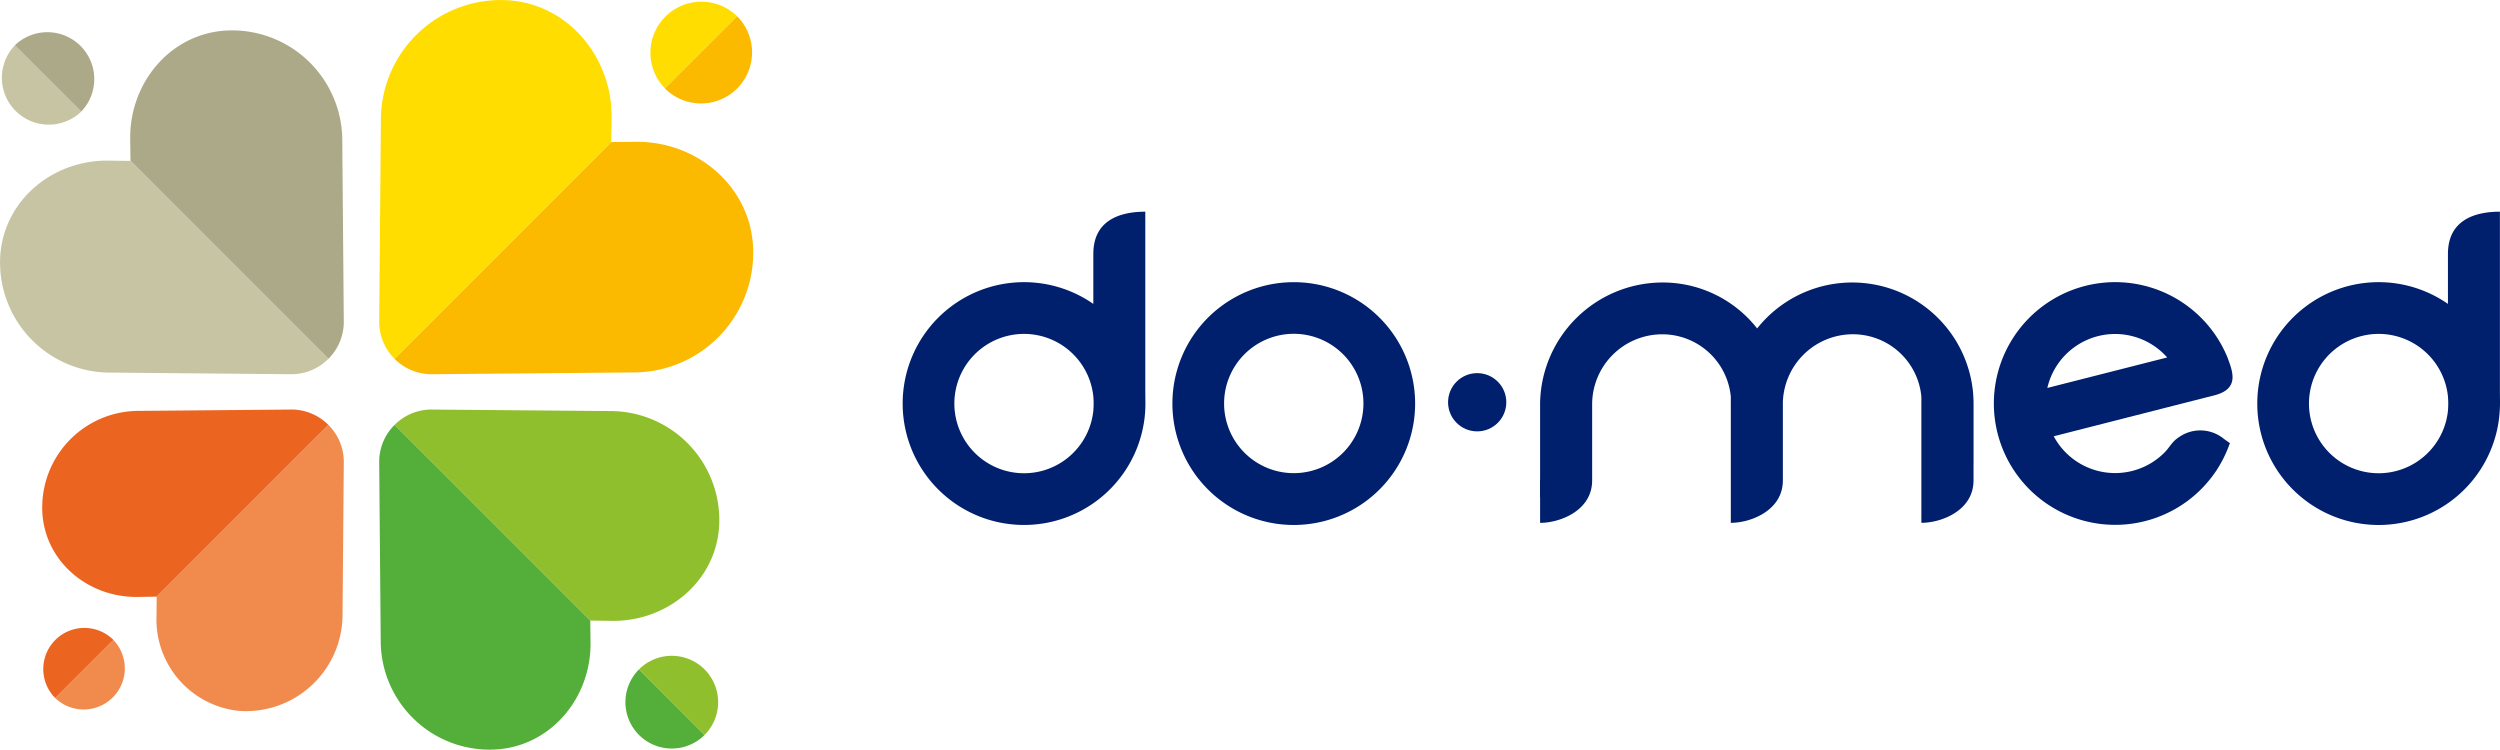
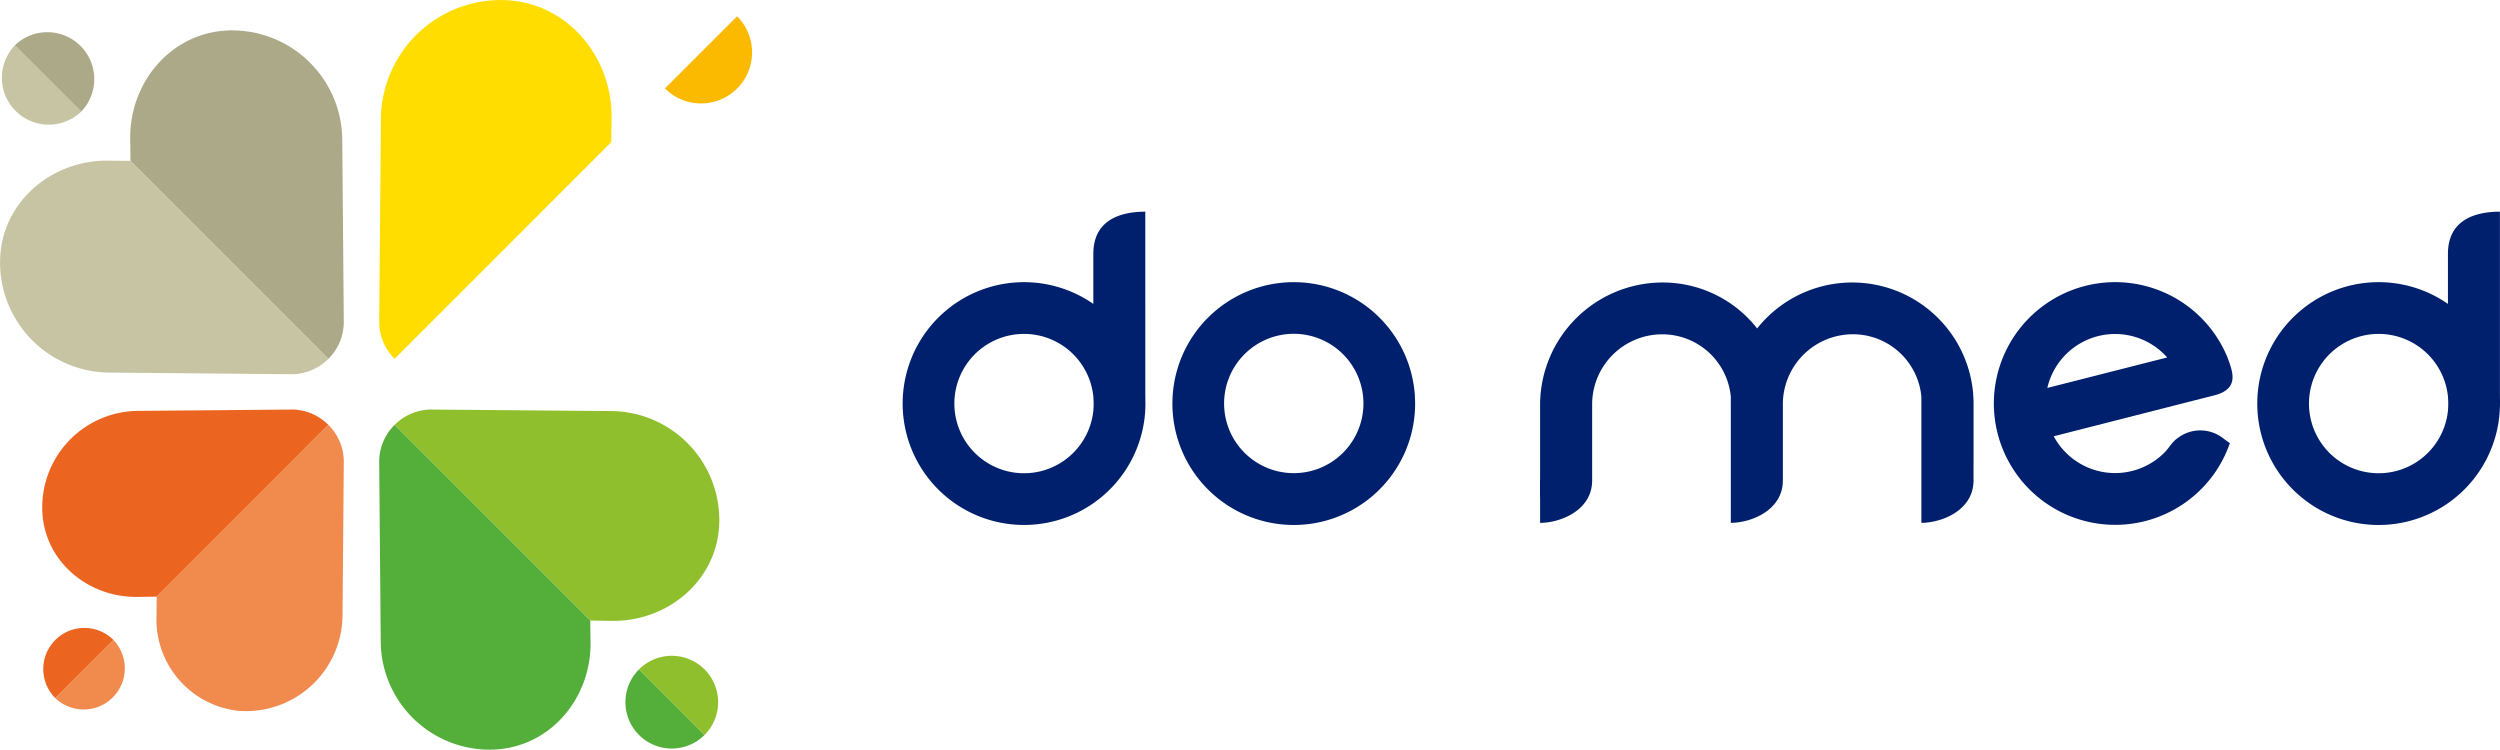
<svg xmlns="http://www.w3.org/2000/svg" width="302" height="90.564" viewBox="0 0 302 90.564">
  <g id="Warstwa_x0020_1" transform="translate(-0.002 0.001)">
    <g id="_2999731130832" transform="translate(0.002 -0.001)">
      <path id="Path_70" data-name="Path 70" d="M1.79,4.98h0l8.014,8h0a5.663,5.663,0,0,1-8.014-8Z" transform="translate(0.011 0.496)" fill="#c7c4a3" fill-rule="evenodd" />
-       <path id="Path_71" data-name="Path 71" d="M81.951,1.953h0L73.233,10.66h0a6.161,6.161,0,0,1,8.718-8.707Z" transform="translate(7.094 0.016)" fill="#fd0" fill-rule="evenodd" />
      <path id="Path_72" data-name="Path 72" d="M1.64,5.12v.011l8.014,8h0A5.667,5.667,0,0,0,1.64,5.12Z" transform="translate(0.16 0.345)" fill="#aca988" fill-rule="evenodd" />
      <path id="Path_73" data-name="Path 73" d="M81.788,1.79h0L73.07,10.5v.011A6.164,6.164,0,0,0,81.788,1.79Z" transform="translate(7.257 0.179)" fill="#fbba00" fill-rule="evenodd" />
      <path id="Path_74" data-name="Path 74" d="M78.284,81.476h0L70.368,73.55h0a5.6,5.6,0,0,0,7.915,7.926Z" transform="translate(6.826 7.309)" fill="#54af3a" fill-rule="evenodd" />
      <path id="Path_75" data-name="Path 75" d="M6.212,77.477h0l7.025-7.025h0a4.967,4.967,0,0,0-7.025,7.025Z" transform="translate(0.47 6.856)" fill="#eb6420" fill-rule="evenodd" />
      <path id="Path_76" data-name="Path 76" d="M78.135,81.625h0L70.22,73.7h0a5.6,5.6,0,0,1,7.915,7.926Z" transform="translate(6.974 7.16)" fill="#90bf2d" fill-rule="evenodd" />
      <path id="Path_77" data-name="Path 77" d="M6.08,77.345h0L13.1,70.32h0A4.967,4.967,0,0,1,6.08,77.345Z" transform="translate(0.602 6.988)" fill="#f18a4d" fill-rule="evenodd" />
      <path id="Path_78" data-name="Path 78" d="M40.112,38.553l-.187-22.207A13.313,13.313,0,0,0,25.655,3.374C19,3.9,14.211,9.794,14.31,16.478l.033,2.627h0L38.254,43.016A6.309,6.309,0,0,0,40.112,38.553Z" transform="translate(1.419 0.332)" fill="#aca988" fill-rule="evenodd" />
      <path id="Path_79" data-name="Path 79" d="M35.212,43.452l-22.207-.2A13.3,13.3,0,0,1,.044,28.984c.528-6.651,6.42-11.444,13.1-11.334l2.616.033h0L39.675,41.594a6.309,6.309,0,0,1-4.463,1.858Z" transform="translate(-0.002 1.755)" fill="#c7c4a3" fill-rule="evenodd" />
-       <path id="Path_80" data-name="Path 80" d="M47.823,43.658l24.724-.22a14.467,14.467,0,0,0,14.1-15.523c-.572-7.234-6.981-12.456-14.259-12.335l-2.847.033h0L43.36,41.8a6.309,6.309,0,0,0,4.463,1.858Z" transform="translate(4.305 1.549)" fill="#fbba00" fill-rule="evenodd" />
      <path id="Path_81" data-name="Path 81" d="M41.67,38.873l.209-24.724A14.483,14.483,0,0,1,57.413.044C64.646.616,69.857,7.036,69.747,14.3L69.7,17.161h.011L43.528,43.347a6.334,6.334,0,0,1-1.858-4.474Z" transform="translate(4.137 0.001)" fill="#fd0" fill-rule="evenodd" />
      <path id="Path_82" data-name="Path 82" d="M47.625,45l22.1.187A13.168,13.168,0,0,1,82.552,59.314C82.035,65.888,76.2,70.626,69.59,70.527L67,70.494h0L43.36,46.858A6.328,6.328,0,0,1,47.625,45Z" transform="translate(4.305 4.472)" fill="#90bf2d" fill-rule="evenodd" />
      <path id="Path_83" data-name="Path 83" d="M41.67,51.153l.187,21.91A13.15,13.15,0,0,0,55.973,85.882C62.558,85.365,67.3,79.539,67.2,72.92l-.033-2.594h0L43.528,46.69a6.263,6.263,0,0,0-1.858,4.463Z" transform="translate(4.137 4.64)" fill="#54af3a" fill-rule="evenodd" />
      <path id="Path_84" data-name="Path 84" d="M34.949,45l-18.9.165A11.668,11.668,0,0,0,4.673,57.687c.462,5.838,5.629,10.037,11.5,9.949l2.3-.033h0L39.215,46.858A6.328,6.328,0,0,0,34.949,45Z" transform="translate(0.458 4.472)" fill="#eb6420" fill-rule="evenodd" />
      <path id="Path_85" data-name="Path 85" d="M39.825,51.131l-.154,18.733A11.669,11.669,0,0,1,27.138,81.232,11.1,11.1,0,0,1,17.2,69.743l.022-2.309h0L37.967,46.69a6.276,6.276,0,0,1,1.858,4.441Z" transform="translate(1.706 4.64)" fill="#f18a4d" fill-rule="evenodd" />
    </g>
    <g id="_2999731136448" transform="translate(109.044 25.571)">
      <path id="Path_86" data-name="Path 86" d="M158.15,45.665h0v.011a14.66,14.66,0,0,1-29.32,0v-.011h0a14.66,14.66,0,1,1,29.32,0Zm-6.244,0h0a8.416,8.416,0,1,0-8.41,8.41A8.41,8.41,0,0,0,151.905,45.665Z" transform="translate(-96.245 -22.491)" fill="#00206d" fill-rule="evenodd" />
      <path id="Path_87" data-name="Path 87" d="M247.609,50.447a15,15,0,0,1-1.748,3.485l-.033.044a14.659,14.659,0,1,1,1.5-13.852c.594,1.638,1.484,3.716-1.506,4.529l-3.672.934-15.82,4.035A8.408,8.408,0,0,0,239.693,51.6c.693-.7.89-1.3,1.759-1.869a4.485,4.485,0,0,1,5.453.22l.7.495ZM240.034,40.1a8.4,8.4,0,0,0-14.478,3.683Z" transform="translate(-87.28 -22.491)" fill="#00206d" fill-rule="evenodd" />
-       <circle id="Ellipse_6" data-name="Ellipse 6" cx="3.518" cy="3.518" r="3.518" transform="translate(65.884 19.502)" fill="#00206d" />
-       <path id="Path_88" data-name="Path 88" d="M122.221,28.35V34.4a14.658,14.658,0,0,0-23.031,12v.055a14.663,14.663,0,0,0,29.221,1.737,14.422,14.422,0,0,0,.1-1.946l-.011-1.121V23.26c-2.891,0-6.277.923-6.277,5.09Zm0,17.216a10.314,10.314,0,0,1,0,1.748,8.416,8.416,0,1,1,0-1.748Z" transform="translate(-99.19 -23.26)" fill="#00206d" fill-rule="evenodd" />
+       <path id="Path_88" data-name="Path 88" d="M122.221,28.35V34.4a14.658,14.658,0,0,0-23.031,12v.055a14.663,14.663,0,0,0,29.221,1.737,14.422,14.422,0,0,0,.1-1.946l-.011-1.121V23.26c-2.891,0-6.277.923-6.277,5.09Zm0,17.216a10.314,10.314,0,0,1,0,1.748,8.416,8.416,0,1,1,0-1.748" transform="translate(-99.19 -23.26)" fill="#00206d" fill-rule="evenodd" />
      <path id="Path_89" data-name="Path 89" d="M221.593,52.785v2.166c0,3.661-3.914,5.123-6.3,5.123V44.837a8.3,8.3,0,0,0-8.366-7.542,8.465,8.465,0,0,0-8.366,8.267v.143h0v9.246c0,3.65-3.9,5.123-6.288,5.123V56.93h0V54.9h0V45.705h-.011c0-.055.011-.121.011-.176v-.693A8.317,8.317,0,0,0,183.9,37.3a8.47,8.47,0,0,0-8.377,8.355v9.3c0,3.65-3.9,5.123-6.288,5.123V57.062c0-.044-.011-.088-.011-.132V54.907c0-.044.011-.088.011-.132V45.6h0A14.818,14.818,0,0,1,183.9,31.04a14.5,14.5,0,0,1,11.554,5.552,14.66,14.66,0,0,1,26.088,7.794h0V44.4c.033.429.055.868.055,1.308h0v7.08Z" transform="translate(-92.233 -22.487)" fill="#00206d" fill-rule="evenodd" />
      <path id="Path_90" data-name="Path 90" d="M271.071,28.35V34.4a14.658,14.658,0,0,0-23.031,12v.055a14.657,14.657,0,0,0,29.21,1.737,16.491,16.491,0,0,0,.11-1.946l-.011-1.121V23.26c-2.891,0-6.277.923-6.277,5.09Zm0,17.216a10.312,10.312,0,0,1,0,1.748,8.416,8.416,0,1,1,0-1.748Z" transform="translate(-84.402 -23.26)" fill="#00206d" fill-rule="evenodd" />
    </g>
  </g>
</svg>